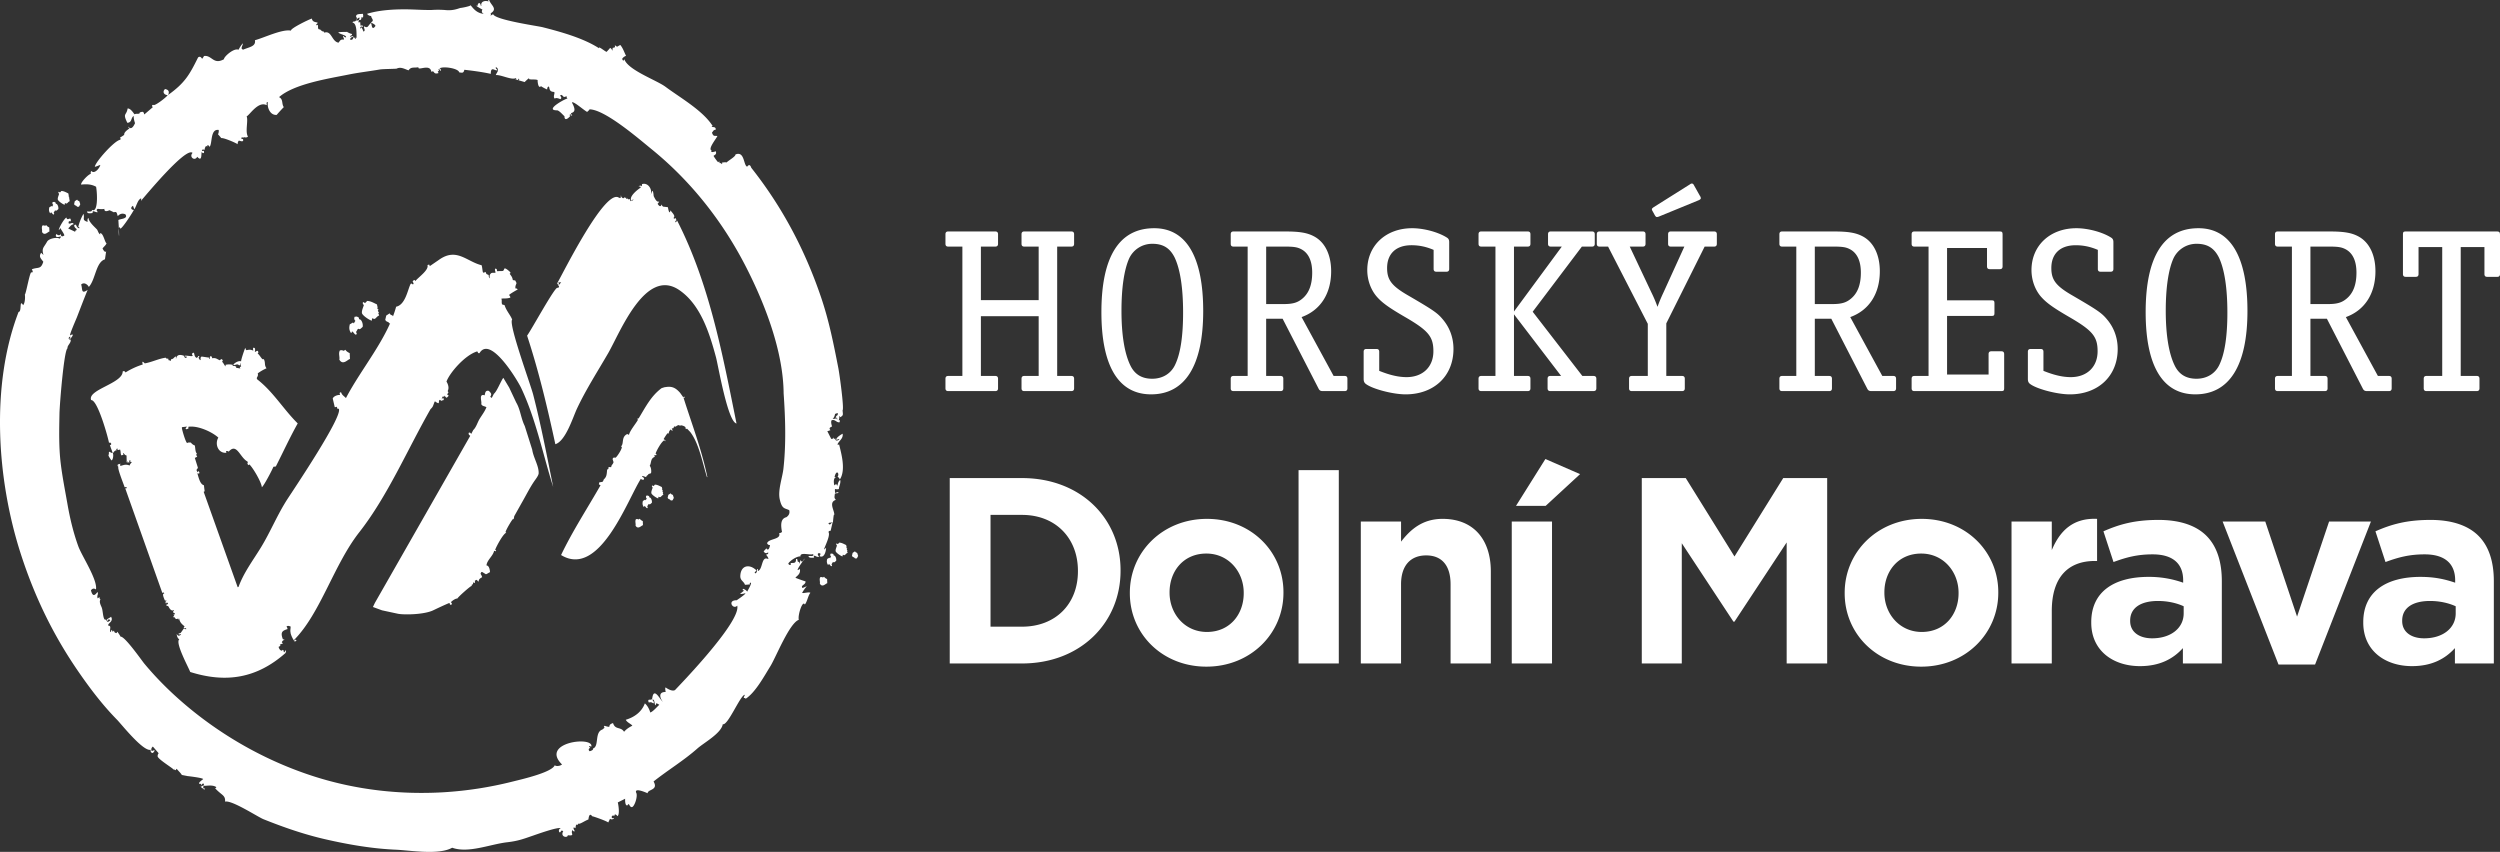
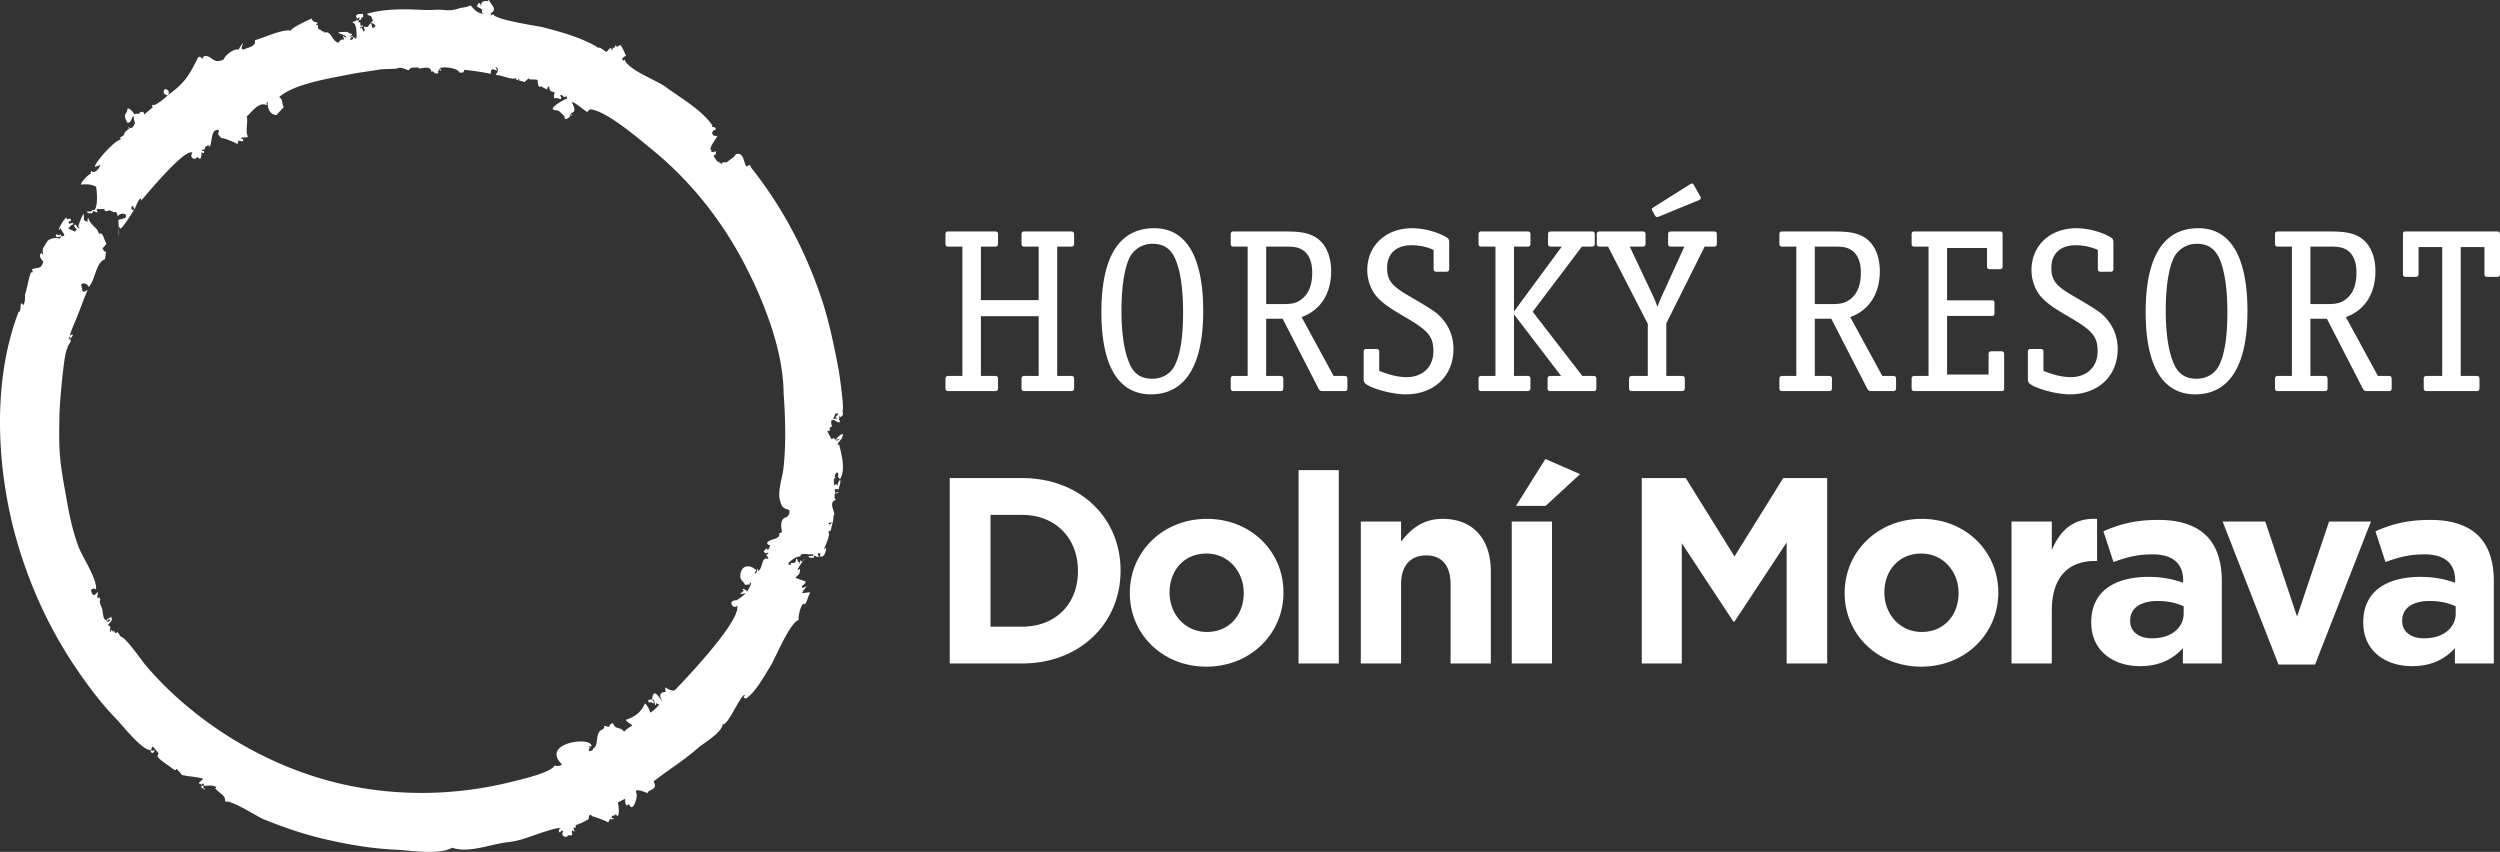
<svg xmlns="http://www.w3.org/2000/svg" xmlns:ns1="http://sodipodi.sourceforge.net/DTD/sodipodi-0.dtd" xmlns:ns2="http://www.inkscape.org/namespaces/inkscape" width="308.376" height="105.08" viewBox="0 0 308.376 105.08" version="1.1" id="svg12" ns1:docname="logo-dolni-morava.svg" ns2:version="1.1.2 (b8e25be833, 2022-02-05)">
  <rect x="0" y="0" width="308.376" height="105.08" fill="#333333" stroke="none" />
  <defs id="defs16" />
  <ns1:namedview id="namedview14" pagecolor="#ffffff" bordercolor="#666666" borderopacity="1.0" ns2:pageshadow="2" ns2:pageopacity="0.0" ns2:pagecheckerboard="0" showgrid="false" fit-margin-top="0" fit-margin-left="0" fit-margin-right="0" fit-margin-bottom="0" ns2:zoom="5.4149485" ns2:cx="81.533555" ns2:cy="52.63208" ns2:window-width="3840" ns2:window-height="2066" ns2:window-x="-11" ns2:window-y="-11" ns2:window-maximized="1" ns2:current-layer="svg12" />
  <path fill="#97bf0d" d="m 43.401,4.176 c 0.078,0.249 -0.135,0.12 -0.237,0.331 0.098,0.1 0.367,-0.187 0.429,0.006 -0.155,0.021 -0.451,0.193 -0.392,0.379 0.529,0.155 0.268,-0.687 0.626,-0.084 0.124,-0.103 0.033,-0.107 0.073,-0.222 l 0.149,0.208 c -0.186,0.182 0.163,-1.897 -0.566,-2.008 0.078,-0.271 0.318,0.024 0.468,-0.341 0.097,-0.132 0.091,-0.251 -0.016,-0.356 -0.08,-0.435 0.518,-0.333 0.825,-0.388 a 0.765,0.765 0 0 1 0.019,0.42 c -0.083,0.06 -0.146,0.042 -0.187,-0.055 -0.006,0.357 -0.11,0.475 -0.314,0.356 -0.025,-0.08 0.165,-0.126 0.029,-0.266 -0.182,0.097 -0.382,0.232 -0.315,0.439 a 0.47,0.47 0 0 1 0.302,-0.124 0.31,0.31 0 0 0 -0.04,0.326 0.212,0.212 0 0 1 0.182,-0.058 c 0.042,0.961 0.164,-0.019 0.359,0.599 -0.226,-0.124 -0.35,-0.064 -0.373,0.174 0.087,-0.006 0.127,-0.057 0.123,-0.153 0.172,0.177 0.194,0.318 0.283,0.536 0.341,-0.108 -0.017,-0.464 0.081,-0.65 0.508,0.299 0.464,-0.1 0.863,-0.415 0.084,0.15 0.073,1.015 0.513,0.408 0.132,-0.182 -0.464,-0.404 -0.538,-0.485 0.518,-0.219 0.023,-0.489 0.039,-0.78 a 0.638,0.638 0 0 1 -0.51,-0.267 c 1.402,-0.441 3.076,-0.548 4.549,-0.555 1.131,-0.004 2.261,0.098 3.393,0.081 a 11.725,11.725 0 0 1 1.634,0 c 0.941,0.109 1.49,-0.109 1.957,-0.26 -0.202,0.065 1.339,-0.206 1.231,-0.342 0.444,0.566 0.839,0.998 1.642,1.082 -0.253,-0.12 -0.31,-0.3 -0.171,-0.543 0.062,0.076 -1.199,-0.662 -0.619,-0.43 0.074,-0.466 0.351,-0.499 0.428,0.007 l 0.052,-0.016 c -0.115,-0.604 0.517,-0.687 0.908,-0.543 -0.094,-0.121 -0.077,-0.184 0.055,-0.187 0.204,0.646 1.118,1.086 0.178,1.648 0.177,0.193 -0.296,0.455 0.316,0.099 0.223,0.711 5.515,1.459 6.108,1.61 2.196,0.559 5.053,1.349 6.952,2.596 -0.104,-0.341 0.715,0.39 0.936,0.444 0.002,-0.004 0.473,-0.494 0.419,-0.495 a 0.521,0.521 0 0 1 0.285,0.386 l 0.049,-0.385 c 0.211,-0.043 0.349,-0.031 0.253,-0.279 0.137,-0.043 0.142,0.097 0.297,0.134 0.162,-0.087 0.299,-0.18 0.389,-0.208 0.33,0.394 0.459,0.846 0.706,1.339 a 0.888,0.888 0 0 0 -0.479,0.371 c 0.096,0.276 0.186,0.287 0.267,0.037 0.425,1.343 3.986,2.592 5.083,3.412 1.792,1.336 4.588,2.906 5.812,4.83 -0.056,-0.004 -0.096,0.017 -0.121,0.067 0.183,0.147 0.469,-0.042 0.517,0.376 -0.334,0.071 -0.284,0.151 -0.479,0.377 0.168,0.522 0.327,0.372 0.671,0.415 -0.129,0.326 -1.224,1.62 -0.714,1.788 -0.23,0.364 0.488,0.109 0.513,0.094 0.119,0.378 -0.071,0.415 -0.275,0.568 0.034,0.109 0.371,0.585 0.561,0.791 0.064,-0.021 0.089,-0.081 0.13,-0.127 0.055,0.213 0.043,0.313 0.263,0.202 -0.024,0.064 -0.008,0.116 0.048,0.154 0.107,-0.032 0.061,-0.081 0.03,-0.178 0.098,-0.029 0.938,-0.163 0.434,0.204 -0.102,-0.247 1.27,-0.893 1.236,-1.214 1.144,-0.473 0.973,1.354 1.442,1.505 0.21,-0.294 0.378,-0.25 0.505,0.131 3.843,4.861 6.651,10.182 8.633,16.044 0.961,2.843 1.535,5.723 2.108,8.664 0.162,0.829 0.73,5.035 0.526,5.201 0.015,0.477 0.164,0.634 -0.298,0.861 -0.239,-0.461 -0.17,0.702 -0.146,0.615 l -0.382,-0.761 c 0.299,-0.109 0.309,-0.019 0.031,0.275 0.137,-0.043 0.275,-0.086 0.412,-0.131 -0.036,0.156 -0.074,0.309 -0.109,0.462 0.124,-0.2 0.168,-0.149 0.133,0.157 -0.37,0.116 -0.583,-0.444 -1.033,-0.215 a 0.152,0.152 0 0 1 -0.015,-0.137 c 0.387,-0.122 0.402,-0.002 0.636,-0.144 0.146,0.462 0.266,-0.296 -0.137,0.014 -0.001,-0.03 0.768,-0.912 -0.024,-0.531 -0.14,0.862 -0.708,0.463 -0.368,1.536 -0.293,0.141 -0.404,0.219 -0.197,0.459 -0.152,0.048 -0.22,0.092 -0.388,0.123 0.027,0.041 0.498,1.011 0.5,0.951 0.131,0.038 0.22,-0.038 0.269,-0.228 a 0.285,0.285 0 0 0 0.082,0.259 0.152,0.152 0 0 1 0.146,-0.075 c -0.062,0.437 0.518,0.198 0.472,0.05 a 1.19,1.19 0 0 0 -0.328,0.133 c -0.174,-0.24 0.609,-0.711 0.75,-0.776 0.091,0.61 -0.419,0.831 -0.638,1.309 0.057,0.086 0.124,0.083 0.198,-0.006 0.247,1.047 0.881,3.165 0.091,4.346 a 0.568,0.568 0 0 0 -0.277,-0.337 c 0.283,-0.371 -0.148,-1.006 -0.378,0.062 0.087,-0.056 0.135,-0.052 0.146,0.01 -0.316,0.129 -0.23,0.728 -0.172,0.993 0.21,-0.206 0.322,-0.185 0.334,0.064 0.158,-0.192 0.065,-0.466 0.39,-0.747 0.117,0.372 -0.162,0.815 -0.156,1.129 -0.491,0.153 -0.53,-0.312 -0.471,0.488 0.188,-0.06 0.207,-0.092 0.423,-0.104 -0.036,0.222 -0.257,0.067 -0.45,0.198 -0.045,0.435 -0.104,0.503 0.125,0.756 -0.971,0.308 -0.101,1.388 -0.203,1.883 -0.062,-0.359 -0.161,0.936 -0.161,0.931 0.094,-0.03 -0.931,-0.052 -0.38,0.232 0.167,-0.091 0.134,-0.197 0.329,-0.216 l -0.23,0.982 c -0.094,-0.013 -0.296,0.051 -0.251,0.191 0.307,0.556 -1.083,2.807 -0.313,1.89 0.01,0.334 -0.18,1.326 -0.771,1.066 -0.046,-0.145 0.129,-0.125 0.056,-0.358 -0.413,-0.12 -0.357,0.212 -0.126,0.407 -0.333,0.106 -0.458,-0.166 -0.659,-0.104 a 0.244,0.244 0 0 0 0.041,0.215 c -0.182,0.021 -0.693,0.084 -0.709,-0.175 0.222,-0.068 0.437,0.064 0.618,-0.107 a 0.181,0.181 0 0 0 -0.075,-0.146 c -0.292,0.17 -1.625,-0.3 -1.53,0.282 -0.474,-0.031 -1.25,0.511 -1.486,0.848 -0.092,0.131 0.411,0.431 0.265,-0.036 0.452,-0.004 0.68,0.045 0.667,-0.495 0.343,-0.046 0.028,0.416 0.397,0.358 -0.027,0.593 0.182,-0.269 0.15,-0.246 0.265,0.517 0.311,-0.095 0.577,-0.154 -0.039,-0.077 -1.5,1.979 -0.664,1.261 0.205,0.65 -0.497,0.954 -0.521,1.101 -0.002,0.018 1.186,0.455 1.232,0.438 0.062,0.438 -0.672,0.49 -0.364,0.824 l 0.526,-0.223 a 5.179,5.179 0 0 0 -0.57,0.804 c 0.005,0.145 0.921,-0.157 1.01,0.024 -0.271,0.269 -0.382,1.075 -0.683,1.437 -0.281,-0.612 -0.907,1.372 -0.741,1.88 -1.164,0.401 -2.847,4.662 -3.509,5.723 -0.768,1.235 -1.84,3.235 -3.051,4.019 -0.042,-0.087 -0.106,-0.116 -0.196,-0.082 -0.118,-0.161 0.123,-0.238 0.067,-0.418 -0.585,0.185 -2.087,3.865 -2.69,3.632 -0.18,1.125 -2.33,2.291 -3.129,2.996 -1.709,1.512 -3.633,2.66 -5.411,4.073 0.64,1.098 -0.726,0.944 -0.735,1.453 0.077,0.037 -1.636,-0.775 -1.421,-0.094 0.268,0.39 -0.21,1.834 -0.541,1.803 -0.334,-0.031 -0.283,-0.642 -0.521,-0.218 -0.312,0.1 -0.296,-0.664 -0.288,-0.816 l -0.906,0.456 c 0.051,0.176 0.283,1.444 -0.033,1.695 -0.246,-0.275 -0.371,-0.284 -0.38,-0.032 -0.189,-0.091 -0.415,-0.054 -0.304,0.296 0.526,-0.167 0.042,0.312 -0.242,0.048 -0.066,0.158 -0.14,0.316 -0.222,0.467 -0.157,-0.17 -1.894,-0.784 -1.976,-0.769 -0.368,-0.511 -0.438,0.208 -0.469,0.402 -0.403,0.126 -1.104,0.646 -1.233,0.502 -0.064,0.041 -0.074,0.102 -0.029,0.181 -0.304,-0.2 -0.292,0.147 -0.332,0.389 -0.498,-0.314 -0.083,0.367 -0.083,0.367 -0.132,0.056 -0.215,0.005 -0.247,-0.149 -0.396,0.383 0.408,0.759 -0.62,0.65 0.024,0.37 -0.985,0.24 -0.557,-0.507 -0.419,-0.217 -0.192,0.218 -0.498,0.13 -0.067,-0.217 -0.071,-0.376 0.17,-0.452 -0.098,-0.308 -3.057,0.76 -3.368,0.865 -1.063,0.359 -1.792,0.667 -3.198,0.827 -2.123,0.241 -4.8,1.396 -6.807,0.677 -1.663,0.933 -5.13,0.326 -6.983,0.242 -2.902,-0.128 -5.807,-0.63 -8.636,-1.278 -2.631,-0.601 -5.157,-1.477 -7.658,-2.48 -0.707,-0.285 -3.92,-2.395 -4.738,-2.169 0.062,-0.812 -0.42,-0.767 -1.232,-1.655 a 0.195,0.195 0 0 0 0.155,-0.134 c -0.55,-0.375 -1.404,-0.074 -1.624,-0.198 0.128,-0.091 0.129,-0.179 0.003,-0.256 -0.159,0.05 -0.334,0.284 -0.29,0.432 0.31,-0.263 0.397,-0.196 0.263,0.199 0.048,-0.022 0.099,-0.047 0.147,-0.073 0.065,0.079 0.069,0.154 0.014,0.223 -0.392,-0.402 -0.449,-0.141 -0.4,-0.728 -0.67,0.052 0.241,-0.546 0.267,-0.595 -0.167,-0.2 -2.527,-0.429 -1.905,-0.364 l -0.727,-0.14 c -0.178,-0.289 -0.438,-0.496 -0.638,-0.767 -0.106,0.102 -0.099,0.278 -0.31,0.099 0.155,-0.165 0.137,-0.16 -0.052,0.017 -0.148,-0.22 -2.118,-1.389 -1.987,-1.702 a 0.47,0.47 0 0 1 0.126,-0.325 c -0.238,-0.275 -0.477,-0.552 -0.715,-0.825 -0.182,0.132 -0.254,0.364 -0.137,0.555 0.419,-0.183 0.463,-0.101 0.132,0.241 -0.29,-0.045 -0.276,-0.205 -0.268,-0.398 -0.925,0.244 -3.631,-3.183 -4.146,-3.706 -1.78,-1.812 -3.302,-3.815 -4.742,-5.901 -3.141,-4.545 -5.437,-9.304 -7.134,-14.563 -2.926,-9.071 -3.769,-20.745 -0.271,-29.842 0.436,-0.006 0.052,-1.661 0.563,-0.831 0.292,-0.363 0.24,-1.215 0.209,-1.317 0.142,0.005 0.681,-3.248 0.858,-2.685 0.198,-0.131 0.096,-0.211 0.008,-0.428 0.783,-0.307 1.1,0.062 1.412,-0.929 -0.314,-0.417 -0.588,-0.629 -0.266,-1.109 l 0.287,0.278 c -0.25,-0.875 0.029,-0.887 0.438,-1.634 0.268,-0.494 1.598,-0.619 1.56,-0.292 -0.34,0.068 0.332,-0.238 0.077,-0.382 0.065,0.035 -0.792,0.304 -0.486,-0.285 0.241,0.205 0.422,0.205 0.541,0.001 0.027,0.321 0.177,0.377 0.45,0.168 -0.099,-0.313 -0.315,-0.541 -0.475,-0.872 -0.139,0.044 -0.065,0.187 -0.226,0.185 0.118,-0.405 0.602,-1.254 0.941,-1.52 0.152,0.573 0.583,-0.297 0.551,0.481 -0.248,-0.071 -0.298,0.035 -0.261,0.252 0.224,0.116 0.449,-0.23 0.624,0.088 -0.412,0.129 -0.385,0.253 -0.686,0.528 0.123,0.088 0.96,0.434 0.883,0.46 -0.099,-0.313 0.156,-0.066 0.162,-0.393 -0.234,-0.102 -0.499,-0.583 -0.077,-0.514 0.185,0.589 0.674,0.458 0.278,0.252 a 6.17,6.17 0 0 1 0.64,-1.604 c 0.19,0.601 -0.254,0.742 0.516,1.002 -0.019,-0.093 -0.05,-0.438 0.102,-0.486 0.05,0.597 1.089,1.366 1.098,1.5 0.085,0.157 0.167,0.452 0.369,0.538 a 0.159,0.159 0 0 1 -0.023,-0.163 c 0.393,-0.037 0.586,1.214 0.785,1.229 -0.078,0.27 -0.334,0.412 -0.499,0.669 0.031,-0.011 0.119,0.305 0.361,0.425 a 0.113,0.113 0 0 1 0.087,-0.084 c 0,10e-4 -0.156,1.05 -0.144,0.983 -1.14,0.358 -1.148,2.484 -1.994,3.412 -0.059,-0.188 -0.54,-0.692 -0.945,-0.298 0.194,0.532 -0.048,1.243 0.803,0.655 -0.462,1.116 -0.886,2.248 -1.323,3.373 -0.115,0.292 -0.907,2.08 -0.852,2.256 0.727,-0.439 0.079,0.447 -0.058,0.445 -0.018,-0.156 0.179,-0.197 0.073,-0.308 -0.247,0.079 -0.245,0.417 0.054,0.354 0.125,0.398 -0.469,0.765 -0.369,1.082 -0.438,0.139 -0.982,6.952 -1.002,8.078 -0.038,2.027 -0.09,4.095 0.153,6.11 0.196,1.633 0.523,3.273 0.83,5.017 0.312,1.781 0.722,3.519 1.341,5.224 0.433,1.191 2.397,4.136 2.177,5.322 -0.233,-0.166 -0.44,-0.129 -0.619,0.109 0.155,0.59 0.357,0.837 0.802,0.201 0.168,0.318 -0.111,0.367 0.022,0.79 0.104,-0.062 0.131,-0.098 0.242,-0.135 0.146,0.464 -0.454,-0.226 0.115,0.277 -0.276,0.298 0.227,1.057 0.155,1.031 0.154,0.269 0.138,1.71 0.535,1.422 0.113,0.361 0.209,0.377 0.519,0.12 -0.132,-0.191 -0.256,-0.161 -0.368,0.089 -0.205,-0.282 0.301,-0.353 0.454,-0.542 0.373,0.607 -0.465,0.811 -0.335,1.1 0.452,0.025 0.118,0.458 0.252,0.802 0.147,-0.047 0.057,-0.298 0.227,-0.272 -0.024,0.086 -0.001,0.153 0.066,0.21 a 0.465,0.465 0 0 0 0.157,-0.135 c 0.057,0.278 0.132,0.279 0.329,0.321 a 0.372,0.372 0 0 1 0.087,-0.171 c 0.006,0.001 0.397,0.543 0.392,0.614 0.47,-0.146 2.64,2.966 2.93,3.314 1.881,2.265 4.045,4.315 6.354,6.135 4.363,3.435 9.348,6.114 14.641,7.801 5.15,1.641 10.569,2.255 15.962,1.934 a 46.074,46.074 0 0 0 8.457,-1.313 c 1.202,-0.299 4.901,-1.14 5.231,-2.04 -0.038,0.104 0.485,0.226 0.885,-0.072 -2.776,-2.725 3.863,-3.541 3.619,-2.22 -0.097,0.03 -0.177,-0.086 -0.273,-0.055 a 0.212,0.212 0 0 0 0.15,0.207 c -0.234,0.117 -0.268,0.26 -0.096,0.433 0.008,0.006 0.52,-0.122 0.412,-0.333 0.796,-0.252 0.174,-1.997 1.153,-2.338 0.629,-0.479 0.013,-0.079 0.265,-0.468 1.129,0.332 0.163,-0.05 1.06,-0.334 0.279,0.883 0.95,0.405 1.362,1.077 0.252,-0.316 0.654,-0.577 1.015,-0.747 -0.056,-0.177 -0.675,-0.409 -0.802,-0.74 1.048,-0.31 1.967,-0.966 2.348,-2.019 0.324,0.261 0.569,0.748 0.667,1.125 0.347,-0.11 0.841,-0.71 1.121,-0.95 -0.479,-0.287 -0.342,-0.203 -0.464,0.062 -0.158,-0.026 -0.076,-0.801 -0.392,-0.703 0.075,0.238 0.245,0.217 0.147,0.467 -0.494,-0.218 -0.147,-0.133 -0.606,-0.123 -0.217,-0.621 0.385,-0.088 0.445,-0.529 0.199,-1.472 1.021,0.3 1.288,0.438 -0.38,-0.496 -0.531,-1.215 0.363,-1.192 a 2.57,2.57 0 0 1 -0.053,-0.525 l 0.079,-0.021 c 0.166,0.143 0.917,0.584 1.186,0.249 -0.014,-0.013 8.131,-8.317 7.616,-10.355 -0.502,0.567 -1.291,-0.682 -0.066,-0.662 0.002,-0.005 1.302,-0.873 1.036,-0.867 a 1.66,1.66 0 0 1 -0.629,0.085 c 0.17,-0.145 0.343,-0.284 0.521,-0.419 -0.149,-0.022 -0.247,-0.022 -0.149,-0.208 0.107,0.001 0.441,0.183 0.509,0.35 0.056,-0.109 0.656,-1.121 0.429,-1.111 -0.119,0.034 -0.141,0.101 -0.063,0.201 a 4.033,4.033 0 0 1 -0.635,0.059 c -0.141,-0.444 -0.6,-0.508 -0.574,-1.104 0.058,-1.335 1.164,-1.5 2.008,-0.655 -0.05,0.065 -0.433,0.316 -0.091,0.341 a 0.654,0.654 0 0 0 0.153,-0.503 c 0.167,-0.051 0.11,0.014 0.1,0.225 0.639,-0.202 0.396,-1.907 1.267,-1.479 0.101,-0.1 -0.196,-0.441 -0.258,-0.545 0.118,-0.033 0.322,-0.062 0.253,-0.277 -0.236,0.162 -0.421,0.117 -0.554,-0.139 0.121,-0.114 0.233,-0.235 0.339,-0.363 0.306,0.509 0.472,-0.453 0.444,-0.396 a 0.354,0.354 0 0 1 -0.356,-0.228 c 0.17,-0.602 1.778,-0.424 1.484,-1.256 a 0.478,0.478 0 0 0 0.354,-0.139 c -0.13,-0.688 -0.249,-1.629 0.535,-1.817 0.333,-0.23 0.452,-0.519 0.354,-0.869 -0.559,-0.277 -0.892,-0.104 -1.166,-1.335 -0.253,-1.136 0.329,-2.664 0.456,-3.803 0.337,-3.039 0.236,-6.222 0.023,-9.268 -0.047,-5.181 -2.285,-10.974 -4.6,-15.516 -2.852,-5.602 -6.778,-10.616 -11.67,-14.589 -1.619,-1.314 -5.754,-4.901 -7.675,-4.932 -0.005,0.09 -0.3,0.32 -0.296,0.32 -0.428,-0.228 -1.781,-1.438 -1.868,-1.144 0.406,0.742 0.454,1.163 -0.132,1.291 l 0.165,0.348 c -0.216,-0.036 -0.044,-0.083 -0.175,-0.2 -0.21,0.075 -0.223,0.125 -0.038,0.153 -0.09,0.17 -0.758,0.856 -0.746,0.063 -0.058,0.027 -0.625,-0.708 -0.921,-0.707 -1.716,0.007 1.376,-1.643 1.332,-1.442 -0.121,-0.064 -0.165,-0.163 -0.131,-0.296 -0.539,0.17 -0.234,0.092 -0.648,-0.165 -0.422,0.045 0.229,0.298 -0.146,0.529 0.034,0.014 -0.484,-0.256 -0.676,-0.071 -0.282,-0.228 0.078,-0.691 -0.089,-0.825 -0.709,-0.016 -0.504,-0.563 -0.667,-0.67 -0.172,0.054 -0.166,0.207 -0.194,0.373 -0.171,-0.087 -0.473,-0.22 -0.756,-0.415 -0.359,0.407 -0.441,-0.713 -0.407,-0.753 -0.328,-0.139 -0.854,-10e-4 -1.095,-0.138 0.249,-0.346 -0.481,0.334 -0.504,0.386 l -0.749,-0.218 c -0.015,-0.043 0.071,-0.094 0.095,-0.144 -0.156,-0.088 -0.154,-0.045 -0.156,0.134 -0.942,-0.365 -0.007,0.009 -0.287,-0.279 -0.449,0.325 -1.814,-0.415 -2.472,-0.357 0.159,-0.41 0.519,-0.65 0.033,-0.977 -0.138,0.133 0.117,0.284 0.2,0.362 -0.286,0.209 -0.854,-0.602 -0.847,0.467 -1.078,-0.238 -2.171,-0.378 -3.262,-0.504 -0.093,0.424 -0.253,0.39 -0.64,0.316 -0.084,-0.512 -2.122,-0.805 -2.418,-0.46 0.252,0.26 -0.026,-0.683 0.176,0.286 -0.173,-0.004 -0.124,-0.369 -0.349,-0.117 a 0.17,0.17 0 0 1 0.125,0.131 c -0.205,0.063 -0.23,-0.19 -0.09,0.254 -0.715,0.223 -0.445,-0.411 -0.87,-0.15 -0.167,-1.085 -1.696,-0.062 -1.602,-0.575 -0.516,0.106 -0.907,-0.092 -1.215,0.384 -0.481,-0.154 -0.916,-0.454 -1.436,-0.229 0.058,0.061 -1.672,0.047 -2.121,0.126 -1.29,0.223 -2.59,0.37 -3.875,0.63 -2.375,0.483 -6.657,1.128 -8.544,2.777 0.556,0.289 0.284,0.815 0.588,1.234 -0.115,0.104 -0.866,0.914 -0.864,0.955 -0.834,0.096 -1.236,-0.966 -1.097,-1.588 -0.294,0.094 -0.102,0.135 -0.161,0.392 -1.049,-0.546 -2.122,1.265 -2.463,1.374 0.224,0.546 -0.212,1.895 0.164,2.505 -0.281,0.237 -0.558,-0.04 -0.525,0.138 -0.265,-0.128 -0.5,0.114 -0.088,0.169 0.14,0.441 -0.354,0.214 -0.509,0.188 a 0.54,0.54 0 0 0 -0.144,0.443 c -0.365,-0.234 -1.769,-0.822 -2.027,-0.752 a 6.202,6.202 0 0 0 -0.404,-0.469 0.928,0.928 0 0 0 0.085,-0.539 c -1.065,-0.169 -0.759,1.685 -1.125,2.081 -0.183,-0.276 -0.281,-0.28 -0.297,-0.013 -0.213,-0.294 -0.31,0.342 -0.35,0.423 -0.177,-0.168 -0.27,-0.074 -0.301,0.124 0.245,-0.077 0.275,-0.053 0.262,0.2 -0.122,0.082 -0.209,0.044 -0.263,-0.116 -0.128,0.125 0.087,1.344 -0.576,0.607 -0.292,0.596 -1.044,0.026 -0.575,-0.472 -0.804,-0.83 -6.019,5.538 -6.352,5.896 -0.049,-0.154 0.093,-0.125 -0.004,-0.283 -0.411,0.13 -0.596,1.042 -0.828,1.34 -0.054,-0.145 -0.11,-0.287 -0.163,-0.431 -0.322,0.177 -0.277,0.502 0.104,0.507 -0.046,0.154 -1.361,2.22 -1.659,2.313 -0.45,-1.046 0.02,3.211 -0.249,-1.059 0.171,-0.164 1.272,-0.129 0.862,-0.711 -0.355,-0.153 -0.665,-0.08 -0.931,0.222 -0.144,-0.343 -0.079,-0.601 -0.489,-0.471 a 15.527,15.527 0 0 0 -0.537,-0.257 c -0.511,0.233 -0.711,0.115 -0.598,-0.352 0.368,0.282 -0.709,0.231 -0.831,0.175 -0.195,0.095 -0.197,0.23 -0.006,0.402 -0.22,0.135 -0.724,-0.359 -0.643,0.118 -0.175,0.023 -0.693,0.137 -0.683,-0.183 0.146,-0.018 0.681,0.089 0.586,-0.214 0.74,0.439 0.701,-1.808 0.525,-2.836 -0.583,-0.333 -1.195,-0.338 -1.847,-0.27 -0.085,-0.269 0.936,-1.313 1.179,-1.309 0.012,-0.141 -0.033,-0.267 0.083,-0.369 0.374,0.436 1.027,-0.357 1.102,-0.743 -0.044,-0.014 -0.692,0.296 -0.675,0.201 0.11,-0.618 2.434,-3.229 3.133,-3.305 0.065,-0.086 0.055,-0.178 -0.029,-0.276 0.182,-0.098 0.355,-0.209 0.52,-0.334 -0.052,-0.332 0.44,-0.637 0.656,-0.804 -0.083,-0.06 -0.171,-0.083 -0.151,-0.208 0.269,0.348 0.545,0.203 0.83,-0.432 -0.097,-0.283 -0.176,-0.584 -0.165,-0.886 -0.375,0.23 -0.182,0.808 -0.786,0.845 -0.604,-1.238 -0.11,-0.844 0.038,-1.773 0.367,0.006 0.652,0.477 0.853,0.726 0.23,-0.155 0.67,0.053 0.638,-0.23 0.376,-0.119 0.468,-0.153 0.562,0.249 0.351,-0.299 0.702,-0.601 1.053,-0.899 -0.129,-0.141 -0.133,-0.243 0.047,-0.299 0.086,0.275 1.667,-0.947 1.785,-1.189 -0.457,-0.019 -0.69,-0.414 -0.323,-0.75 0.443,0.08 0.568,0.325 0.375,0.734 2.085,-1.493 2.64,-2.501 3.698,-4.63 0.179,-0.149 0.34,-0.099 0.488,0.156 0.103,-0.032 0.173,-0.255 0.263,-0.339 0.972,-0.111 1.144,1.138 2.452,0.393 -0.072,-0.233 1.178,-1.416 1.794,-1.163 0.14,-0.285 0.312,-0.547 0.519,-0.788 0.064,0.205 -0.399,0.717 0.072,0.772 0.667,-0.308 1.577,-0.37 1.425,-1.159 1.104,-0.289 3.375,-1.406 4.458,-1.179 -0.163,-0.242 2.282,-1.424 2.568,-1.489 0.09,0.686 1.104,0.285 0.537,0.712 0.006,0.14 0.078,0.156 0.214,0.047 0.033,0.274 -0.08,0.626 0.264,0.569 -0.003,0.035 0.354,0.366 0.475,0.247 -0.027,0.066 -0.01,0.119 0.049,0.156 0.905,-0.287 0.905,1.106 1.746,1.24 0.26,-0.323 0.227,-0.403 0.674,-0.385 0.044,-0.082 -0.125,-0.276 -0.112,-0.447 0.09,-0.029 0.145,0.219 0.366,0.169 0.08,-0.278 -0.793,-0.36 -0.958,-0.608 0.258,-0.082 1.727,-0.048 1.089,-0.059 0.008,0.028 0.492,0.272 0.587,0.242 0.079,0.249 -0.061,0.019 0,0" id="path2" style="fill:#ffffff" />
-   <path fill="#97bf0d" d="m 76.564,24.127 c 0.184,0.354 0.354,0.415 0.511,0.178 0.013,0.043 0.026,0.087 0.041,0.13 0.038,-0.03 0.074,-0.062 0.113,-0.092 -0.008,0.433 0.036,-0.058 0.347,0.288 0.061,-0.056 0.057,-0.075 0.147,-0.075 -0.021,0.107 0.009,0.199 0.081,0.259 0.523,-0.172 0.333,-0.327 0.069,-0.051 -0.331,-0.539 0.818,-1.406 1.167,-1.63 -0.044,-0.145 -0.138,-0.172 -0.282,-0.083 0.334,-0.443 0.402,0.253 0.433,-0.335 0.692,-0.261 1.357,0.632 1.05,1.36 0.078,-0.181 0.155,-0.361 0.231,-0.542 0.132,-0.02 0.16,0.841 0.169,0.643 -0.13,0.027 -0.219,0.032 -0.298,-0.047 0.126,-0.087 0.092,-0.11 0.123,-0.238 0.167,0.171 0.434,1.163 0.841,0.955 0.016,0.052 -0.149,0.247 -0.193,0.289 0.233,0.369 0.401,0.391 0.505,0.068 0.036,0.17 0.068,0.182 0.175,0.286 0.004,-0.004 0.581,0.068 0.591,0.07 0.125,0.681 0.232,0.809 0.319,0.381 0.222,0.337 0.663,0.681 0.378,0.933 0.021,0.041 0.044,0.08 0.067,0.121 l 0.189,-0.117 c 0.033,0.187 0.033,0.107 0.125,0.301 -0.206,-0.015 -0.266,0.515 0.067,0.036 3.987,7.807 5.599,16.507 7.32,25.023 -1.076,-0.173 -2.262,-7.16 -2.524,-8.138 -0.793,-2.951 -1.892,-6.54 -4.565,-8.337 -4.167,-2.803 -7.28,5.273 -8.74,7.798 -1.308,2.262 -2.744,4.483 -3.854,6.852 -0.504,1.074 -1.384,3.979 -2.664,4.382 -0.981,-4.534 -2.041,-8.994 -3.484,-13.391 0.55,-0.749 3.462,-6.094 3.739,-5.896 0.153,-0.035 0.153,-0.021 0.208,-0.149 a 106.31,106.31 0 0 0 -0.259,-0.459 c 0.537,-0.168 -0.156,0.711 0.517,-0.076 a 1.347,1.347 0 0 0 -0.464,0.06 c 0.67,-1.131 6.003,-11.957 7.644,-10.45 l 0.069,-0.051 c 0.094,0.094 0.124,0.009 0.091,-0.256 0.176,0.035 -0.043,0.064 0,0 m -12.709,11.592 c -0.112,0.041 -1.017,0.565 -1.065,0.677 0.106,0.103 0.165,0.205 0.157,0.319 -0.43,0.14 -0.739,0.079 -1.099,0.12 0.094,0.321 -0.016,0.371 0.083,0.712 0.105,0.034 0.211,0.065 0.315,0.099 0.184,0.665 0.751,1.261 0.931,1.781 -0.499,0.462 2.262,7.977 2.59,9.247 0.977,3.788 1.7,7.567 2.471,11.402 -1.288,-4.084 -2.115,-8.321 -3.949,-12.215 -0.44,-0.933 -3.807,-6.566 -5.147,-4.293 a 6.227,6.227 0 0 1 -0.146,-0.011 l -0.125,-0.215 c -1.513,0.44 -3.412,2.657 -3.798,3.725 0.263,0.441 0.322,0.843 0.144,1.177 l 0.101,0.139 -0.167,0.28 c 0.094,0.062 0.12,0.039 0.193,0.167 -0.124,0.097 -0.103,0.154 -0.295,0.234 l -0.228,-0.27 c -0.012,0.051 -0.023,0.103 -0.036,0.153 -0.09,-0.035 -0.069,-0.044 -0.206,-0.019 l -0.1,0.314 c 0.026,-0.008 0.052,-0.015 0.077,-0.024 0.015,-0.114 -0.016,-0.078 0.098,-0.145 0.035,0.056 0.071,0.11 0.107,0.165 -0.032,0.048 -0.063,0.096 -0.097,0.144 -0.082,-0.015 -0.154,0.008 -0.232,0.074 l -0.161,-0.148 -0.112,0.093 -0.04,0.325 c -0.179,0.002 -0.305,-0.114 -0.434,-0.205 a 1.779,1.779 0 0 1 -0.078,0.025 c -0.223,0.608 -0.193,0.62 -0.502,0.925 -2.828,4.94 -5.284,10.714 -8.792,15.187 -3.128,3.989 -4.786,10.006 -8.032,13.272 0.027,0.03 0.055,0.059 0.084,0.087 l 0.026,-0.008 a 4.486,4.486 0 0 0 -0.007,-0.112 c 0.062,0.02 0.125,0.037 0.188,0.056 l 0.008,0.026 -0.2,0.177 c -0.376,-0.423 -0.584,-1.133 -0.538,-1.167 -0.068,-0.16 0.021,-0.524 0.003,-0.711 -0.212,-0.062 -0.351,-0.134 -0.506,0.017 a 0.456,0.456 0 0 1 0.124,0.303 c -0.669,0.21 -0.893,0.395 -0.569,1.258 0.06,0.012 0.12,0.02 0.18,0.03 a 1.5,1.5 0 0 1 -0.01,0.06 c -0.167,0.014 -0.257,0.157 -0.304,0.295 l 0.151,0.122 c -0.142,0.072 -0.294,0.079 -0.397,0.182 l 0.092,0.113 -0.242,0.133 c 0.07,0.264 0.184,0.421 0.378,0.478 l 0.13,-0.124 c 0.013,0.042 0.028,0.083 0.041,0.127 0.038,-0.03 0.075,-0.062 0.112,-0.093 l -0.037,0.24 0.068,0.034 a 0.147,0.147 0 0 0 0.025,-0.008 c 0.06,-0.084 0.118,-0.171 0.176,-0.252 0.011,0.032 0.022,0.068 0.032,0.103 l -0.064,0.247 c -3.544,3.132 -7.337,3.743 -11.762,2.345 -0.195,-0.55 -1.922,-3.678 -1.33,-4.041 -0.177,-0.006 -0.358,-0.447 -0.324,-0.664 0.099,0.271 0.278,0.302 0.538,0.084 -0.106,-0.056 -0.127,-0.036 -0.282,0.004 l -0.041,-0.129 c 0.146,-0.029 0.234,-0.026 0.302,-0.123 0.151,-0.206 0.26,-0.378 0.376,-0.516 0.064,0.105 0.141,0.09 0.265,0.113 -0.006,-0.044 -0.01,-0.091 -0.015,-0.138 -0.131,0.015 -0.147,0.051 -0.299,-0.047 l 0.115,-0.176 c -0.412,-0.317 -0.592,-0.543 -0.671,-0.954 -0.026,0.007 -0.052,0.016 -0.077,0.022 0.009,0.08 0.061,0.12 -0.027,0.096 -0.141,-0.224 -0.101,-0.01 -0.307,-0.074 -0.075,-0.09 -0.152,-0.179 -0.227,-0.27 -0.054,0.094 -0.053,0.097 -0.138,0.016 0.13,-0.063 0.114,-0.083 0.175,-0.169 -0.057,-0.047 -0.057,-0.031 -0.115,-0.105 0.149,-0.014 0.099,0.015 0.199,-0.091 -0.051,-0.162 -0.128,-0.075 -0.237,-0.21 0.062,-0.14 0.006,-0.159 0.114,-0.177 l -0.059,-0.097 c -0.126,0.049 -0.128,0.104 -0.181,0.059 -0.285,-0.12 -0.312,-0.314 -0.488,-0.557 l -0.171,-0.004 c -0.016,-0.051 -0.031,-0.104 -0.049,-0.153 0.221,-0.071 0.31,-0.099 0.082,-0.281 a 6.673,6.673 0 0 0 -0.123,0.151 8.93,8.93 0 0 0 -0.073,-0.232 c 0.108,-0.051 0.09,-0.02 0.123,-0.153 l -0.043,-0.044 -0.112,0.093 c -0.101,-0.23 -0.368,-0.817 -0.192,-0.877 0.031,-0.021 0.063,-0.038 0.095,-0.059 -0.092,-0.147 -0.15,-0.111 -0.24,-0.037 -1.53,-4.319 -3.063,-8.639 -4.596,-12.956 l 0.111,0.079 c 0.072,-0.08 0.08,-0.071 0.08,-0.196 l -0.248,0.022 c -0.119,-0.378 -0.926,-2.342 -0.766,-2.514 -0.109,-0.088 -0.158,-0.207 -0.15,-0.209 0.045,0.022 0.091,0.046 0.136,0.071 -0.059,-0.142 -0.075,-0.086 -0.057,-0.182 0.1,0.045 0.306,-0.079 0.318,-0.072 -0.033,0.119 -0.062,0.163 0.004,0.282 0.475,-0.127 0.627,-0.236 1.149,-0.05 0.013,-0.21 0.181,-0.282 0.238,-0.415 l -0.009,-0.025 -0.171,-0.004 c 0.028,-0.105 0.046,-0.113 -0.014,-0.223 a 6.975,6.975 0 0 0 -0.138,0.101 c 0.026,0.059 0.055,0.116 0.083,0.173 l -0.309,0.013 c 0.035,-0.124 0.049,-0.091 -0.031,-0.188 l -0.077,0.023 c -0.018,0.033 0.032,0.157 0.064,0.207 -0.021,0.006 -0.038,-1.08 -0.028,-0.901 -0.186,-0.029 -0.268,-0.144 -0.38,-0.304 a 0.5,0.5 0 0 0 -0.051,0.016 l 0.038,0.214 a 15.63,15.63 0 0 1 -0.267,0.055 c -0.116,-0.309 -0.025,-0.337 -0.142,-0.722 -0.164,0.062 -0.251,0.091 -0.334,0.021 0.038,-0.07 0.027,-0.038 0.012,-0.146 -0.125,0.053 -0.114,0.049 -0.157,0.135 0.052,0.064 0.034,0.03 0.058,0.095 -0.213,-0.024 -0.367,0.217 -0.478,0.378 0.112,0.092 0.044,0.883 -0.187,0.854 -0.201,-0.326 -0.401,-0.57 -0.331,-0.69 0.102,-0.157 -0.058,-0.246 0.108,-0.376 0.124,0.079 0.222,0.164 0.392,0.162 -0.101,-0.342 -0.197,-0.533 -0.334,-0.974 0.236,-0.03 0.179,-0.23 0.013,-0.319 a 2.805,2.805 0 0 1 -0.13,0.041 c -0.101,-0.626 -1.404,-5.34 -2.202,-5.271 -0.494,-1.296 3.908,-2.055 3.889,-3.528 0.143,-0.093 0.261,-0.054 0.348,0.118 a 9.157,9.157 0 0 1 2.133,-0.985 c -0.13,-0.428 -0.011,-0.409 0.243,-0.133 0.878,-0.151 1.742,-0.599 2.591,-0.702 l 0.169,0.174 c 0.08,-0.068 0.057,-0.068 0.096,-0.145 0.029,0.096 0.06,0.189 0.09,0.284 0.124,0.003 0.129,0.03 0.221,0.073 l 0.052,-0.016 c 0.009,-0.06 0.02,-0.121 0.028,-0.18 0.264,-0.007 0.336,-0.2 0.546,-0.343 0.025,0.02 0.05,0.042 0.077,0.061 -0.027,0.084 -0.038,0.062 -0.03,0.18 l 0.034,0.017 c 0.065,-0.429 0.379,-0.546 0.941,-0.353 0.061,0.206 0.122,0.23 0.26,0.287 0.031,-0.02 0.063,-0.039 0.096,-0.058 -0.018,-0.061 -0.038,-0.121 -0.058,-0.182 -0.152,0.111 -0.214,0.094 -0.187,-0.054 0.315,-0.003 0.61,0.057 0.873,0.065 l 0.138,-0.1 c -0.04,-0.035 -0.077,-0.071 -0.118,-0.105 0.032,-0.117 0.02,-0.146 0.159,-0.22 0.031,0.01 0.062,0.018 0.094,0.027 0.097,0.35 0.053,0.403 0.307,0.615 l 0.191,-0.118 -0.015,-0.137 0.195,0.081 c -0.042,0.049 -0.082,0.101 -0.124,0.151 0.085,0.123 0.122,0.232 0.21,0.304 0.021,-0.024 0.041,-0.052 0.062,-0.076 -0.023,-0.114 -0.024,-0.213 0.021,-0.29 l 0.087,-0.086 0.923,0.136 -0.012,0.146 0.086,10e-4 c 0.021,-0.072 0.038,-0.046 -0.006,-0.111 l 0.098,-0.229 c 0.055,0.019 0.109,0.042 0.163,0.062 l 0.064,0.207 c 0.477,-0.083 0.592,0.119 0.931,0.248 0.101,-0.08 0.169,-0.159 0.241,-0.134 0.062,0.029 0.09,0.094 0.136,0.156 l -0.088,0.17 c 0.173,0.151 0.224,0.335 0.401,0.554 l 0.045,-0.042 -0.042,-0.129 c 0.178,-0.079 0.681,-0.092 0.909,-0.002 -0.007,0.088 -0.02,0.058 0.015,0.138 0.215,-0.054 0.307,0.02 0.434,0.117 l -0.044,0.128 c 0.199,-0.037 0.449,0.089 0.547,0.026 -0.207,-0.106 0.056,-0.195 0.091,-0.255 -0.126,-0.13 -0.042,-0.175 -0.021,-0.335 a 5.578,5.578 0 0 1 -0.077,0.023 c 0,0.139 -0.006,0.16 -0.158,0.22 -0.242,-0.276 -0.454,0.011 -0.703,-0.061 -0.036,-0.116 0.564,-0.576 0.942,-0.44 0.004,-0.28 0.498,-1.684 0.524,-1.67 0.05,0.194 0.045,0.209 0.148,0.293 0.438,-0.095 0.508,-0.068 0.842,0.057 -0.079,-0.25 -0.053,-0.487 0.193,-0.288 a 0.708,0.708 0 0 1 -0.015,0.401 l 0.042,0.045 c 0.157,-0.085 0.186,-0.144 0.328,-0.133 l 0.083,0.173 -0.097,0.145 c 0.246,0.221 0.417,0.558 0.594,0.713 0.057,0 0.114,0 0.171,0.002 0.233,0.487 0.009,0.671 0.324,1.119 a 5.508,5.508 0 0 0 -1.082,0.626 c 0.132,0.443 -0.271,0.49 -0.046,0.754 1.961,1.52 3.227,3.692 4.977,5.419 -0.972,1.731 -1.841,3.627 -2.7,5.312 a 9.893,9.893 0 0 0 -0.301,0.038 c -0.125,0.354 -1.174,2.347 -1.421,2.521 -0.074,-0.687 -1.137,-2.457 -1.539,-2.811 l -0.114,0.092 -0.142,-0.181 c 0.064,-0.095 0.072,-0.107 0.029,-0.267 -0.935,-0.472 -1.323,-2.368 -2.318,-1.227 -0.129,-0.049 -0.151,-0.1 -0.334,-0.066 l 0.04,0.214 c -1.046,0.08 -1.451,-1.116 -0.99,-1.876 -0.767,-0.699 -2.511,-1.508 -3.688,-1.336 l -0.013,0.23 -0.258,0.083 -0.091,-0.113 0.166,-0.195 c -0.004,-0.008 -0.006,-0.017 -0.008,-0.025 -0.192,0.023 -0.384,0.046 -0.575,0.067 l -0.036,0.069 c 0.034,0.323 0.46,1.77 0.654,1.897 0.123,-0.101 0.286,-0.069 0.464,-0.062 a 0.975,0.975 0 0 0 0.482,0.358 c 0.084,0.387 0.036,0.771 0.267,1.025 l -0.105,0.118 0.134,0.242 c -0.099,0.05 -0.197,0.1 -0.295,0.148 l 0.375,1.19 c -0.003,0.133 -0.154,0.201 -0.177,0.34 0.109,0.061 0.072,0.15 0.056,0.265 0.069,-0.079 0.081,-0.104 0.234,-0.157 0.144,0.256 0.085,0.343 -0.175,0.253 0.172,0.613 0.358,1.377 0.808,1.48 0.029,0.246 0.06,0.49 0.091,0.738 -0.017,0.048 -0.116,0.018 -0.113,0.093 l 4.187,11.747 0.104,-0.033 c 0.637,-1.768 1.795,-3.288 2.767,-4.877 1.174,-1.921 2.016,-4.024 3.239,-5.918 0.751,-1.163 7.006,-10.442 6.351,-11.198 l -0.129,0.042 -0.116,-0.277 c -0.104,0.021 -0.122,0.058 -0.241,0.048 l -0.249,-1.058 c 0.099,-0.297 0.599,-0.463 0.882,-0.448 l 0.018,-0.12 c -0.081,-0.026 -0.035,0.01 -0.049,-0.07 l 0.045,-0.129 c 0.048,0.005 0.097,0.009 0.146,0.012 0.101,0.342 0.368,0.457 0.588,0.696 1.903,-3.653 5.12,-7.332 6.191,-11.271 1.135,-0.227 1.429,-2.09 1.768,-2.774 0.036,-0.07 0.015,-0.043 0.113,-0.092 l 0.179,0.116 c 0.017,-0.006 0.034,-0.011 0.05,-0.018 l 0.046,-0.126 -0.125,-0.218 0.123,-0.151 c 0.055,-0.008 0.108,-0.016 0.163,-0.022 l 0.041,0.127 c 0.459,-0.536 1.704,-1.38 1.506,-1.981 l 0.208,-0.064 c 0.065,0.139 0.055,0.067 0.064,0.206 l 1.144,-0.785 c 2.179,-1.557 3.415,0.214 5.268,0.668 0.082,0.285 0.106,0.745 0.159,0.859 0.047,0.033 0.096,0.064 0.144,0.097 0.042,-0.071 0.022,-0.08 0.096,-0.144 l 0.093,0.026 c 0.098,0.333 0.181,0.254 0.372,0.366 0.018,0.174 0.007,0.314 0.156,0.406 -0.057,-0.2 -0.049,-0.415 0.061,-0.53 0.16,-0.258 0.46,-0.089 0.629,-0.171 -0.012,-0.22 -0.142,-0.323 -0.018,-0.505 l 0.163,0.063 0.055,0.266 c 0.885,-0.055 0.695,0.077 0.913,-0.344 0.194,-0.045 0.691,0.445 0.722,0.481 10e-4,0.129 0.017,0.098 -0.088,0.172 0.179,0.275 0.322,0.375 0.389,0.787 l 0.299,0.047 0.157,0.318 c -0.063,0.24 -0.179,0.354 -0.131,0.667 0.134,-0.005 0.2,0.003 0.272,0.14 -0.112,0.041 -0.072,-0.137 0,0 -0.112,0.041 -0.072,-0.137 0,0" id="path4" style="fill:#ffffff" />
-   <path fill="#97bf0d" d="m 55.443,74.368 c -0.621,0.256 -1.336,0.593 -2.011,0.917 -1.089,0.522 -3.508,0.576 -4.327,0.427 -0.659,-0.141 -1.32,-0.285 -1.98,-0.427 l -1.125,-0.412 c 0.081,-0.167 0.16,-0.335 0.239,-0.501 l 11.768,-20.616 c -0.146,-0.099 -0.209,-0.141 -0.2,-0.362 l 0.156,-0.048 c 0.055,0.057 0.111,0.116 0.168,0.173 0.082,-0.16 0.164,-0.318 0.247,-0.475 0.368,-0.346 0.516,-0.933 0.768,-1.352 0.289,-0.479 0.677,-0.962 0.864,-1.492 l -0.051,0.015 c -0.224,-0.156 -0.441,-0.063 -0.602,-0.378 0.133,-0.223 -0.373,-1.333 0.428,-1.073 0.061,-0.286 0.075,-0.668 0.54,-0.54 0.106,0.175 0.178,0.129 0.269,0.398 -0.026,0.144 -0.041,0.211 -0.125,0.325 0.061,0.046 0.124,0.092 0.186,0.14 l 0.265,-0.51 c 0.368,-0.293 0.826,-1.495 1.146,-1.951 0.008,-0.004 0.017,-0.006 0.026,-0.008 l 0.717,1.194 0.862,1.831 c 0.53,0.892 0.574,1.933 1.057,2.905 l 0.921,2.92 c 0.148,1.007 0.855,2.035 0.791,2.962 -0.079,0.337 -0.379,0.688 -0.572,0.975 -0.558,0.824 -1.021,1.775 -1.526,2.641 l -0.891,1.589 c -0.061,0.115 -0.036,0.332 -0.119,0.434 l -0.025,-0.077 c -0.174,0.113 -0.953,1.465 -0.953,1.663 0.095,0.024 0.054,-0.032 0.077,0.063 -0.399,0.16 -1.22,1.714 -1.354,2.102 0.074,0.05 0.065,0.023 0.125,0.131 -0.021,0.017 -0.045,0.033 -0.069,0.051 -0.081,-0.029 -0.086,-0.048 -0.187,-0.055 -0.124,0.637 -0.892,1.144 -0.938,1.803 0.341,-0.002 0.43,0.609 0.431,0.827 -0.23,0.103 -0.415,0.263 -0.517,0.25 -0.153,-0.094 -0.305,-0.188 -0.459,-0.281 l -0.103,0.031 -0.082,0.196 c 0.108,0.211 0.135,0.198 0.191,0.424 -0.288,0.172 -0.396,0.231 -0.429,0.533 a 1.109,1.109 0 0 1 -0.061,-0.01 c -0.058,-0.068 -0.117,-0.133 -0.177,-0.201 l -0.224,0.099 c 0.004,0.105 0.007,0.207 0.012,0.31 l -0.17,-0.09 c -0.023,0.019 -0.047,0.035 -0.069,0.053 -10e-4,0.073 0.004,0.146 -0.021,0.205 -0.08,-0.011 -0.07,-0.024 -0.136,0.015 0.014,0.089 0.017,0.092 -0.055,0.188 -0.104,-0.016 -1.622,1.318 -1.73,1.539 -0.185,-0.043 -0.641,0.262 -0.796,0.45 0.107,0.087 0.139,0.13 0.116,0.276 -0.071,0.014 -0.143,0.026 -0.214,0.039 l -0.072,-0.235 m 26.166,-26.49 c 1.164,-0.378 1.693,-0.088 2.287,0.586 0.138,0.194 0.274,0.386 0.409,0.58 0.022,-0.096 0.017,-0.077 0.098,-0.143 l 0.041,0.129 -0.01,0.059 -0.119,-0.018 c 1.038,3.292 2.213,6.305 2.942,9.783 a 0.285,0.285 0 0 1 -0.058,-0.012 c -0.565,-1.844 -0.991,-4.182 -2.069,-5.568 l -0.379,-0.392 c -0.053,-0.02 -0.092,0.096 -0.164,0.023 a 13.672,13.672 0 0 0 -0.04,-0.215 c -0.11,-0.127 -0.446,-0.245 -0.638,-0.225 0.007,0.097 0.04,0.022 -0.029,0.094 -0.11,-0.271 -0.436,-0.007 -0.565,0.093 -0.051,-0.084 -0.058,-0.055 -0.076,-0.062 -0.125,0.053 -0.121,0.057 -0.159,0.22 -0.072,0.014 -0.143,0.025 -0.214,0.041 0.037,0.092 0.077,0.184 0.114,0.275 -0.155,-0.004 -0.144,-0.062 -0.246,-0.151 -0.195,0.186 -0.198,0.257 -0.264,0.51 l -0.128,-0.044 c -0.138,0.151 -0.366,0.523 -0.483,0.721 0.103,0.079 0.17,0.091 0.244,0.235 a 1.007,1.007 0 0 1 -0.078,0.024 c -0.055,-0.087 -0.015,-0.07 -0.092,-0.113 -0.39,0.226 -0.941,1.268 -1.072,1.645 0.085,0.048 0.063,0.01 0.127,0.132 l -0.061,0.076 -0.215,-0.046 a 0.912,0.912 0 0 1 0.047,0.24 c -0.548,0.203 -0.39,0.737 -0.617,1.103 0.202,0.204 0.227,0.808 0.147,0.92 l -0.387,0.123 0.103,0.053 c -0.194,0.092 -0.245,0.115 -0.305,0.297 a 38.18,38.18 0 0 0 -0.443,-0.146 c -0.03,0.067 0.006,0.02 -0.061,0.076 0.002,0.008 0.006,0.016 0.008,0.026 0.132,0.067 0.177,0.06 0.253,0.261 -0.077,0.101 -0.051,0.131 -0.165,0.107 -0.143,-0.009 -0.14,-0.034 -0.239,-0.122 -1.693,2.674 -5.112,12.299 -9.845,9.411 1.412,-2.955 3.245,-5.765 4.871,-8.609 l -0.205,-0.105 0.039,-0.239 c 0.419,-0.114 0.423,0.037 0.563,-0.377 0.386,-0.328 0.362,-0.698 0.414,-1.211 0.123,-0.057 0.209,-0.09 0.149,-0.161 l 0.036,-0.153 0.316,0.014 0.02,-0.119 c 0.018,-0.133 0.245,-0.304 0.266,-0.51 l -0.114,-0.361 0.045,-0.128 c 0.092,-0.095 0.29,-0.053 0.327,-0.046 0.211,-0.174 0.814,-1.084 0.767,-1.351 -0.108,-0.017 -0.028,0.023 -0.102,-0.053 0.409,-0.32 -0.017,-1.161 0.795,-1.53 0.079,0.098 0.054,0.096 0.197,0.081 0.131,-0.52 0.83,-1.334 1.101,-1.826 -0.063,-0.082 -0.079,-0.031 -0.042,-0.128 l 0.01,-0.06 c 0.127,0.025 0.082,0.075 0.155,-0.048 0.828,-1.36 1.493,-2.704 2.793,-3.666 1.164,-0.378 -0.222,0.164 0,0 m -36.818,-10.612 c 0.131,0.021 0.142,0.09 0.263,0.117 0.063,-0.153 0.168,-0.113 0.202,-0.264 0.455,0.004 0.801,0.225 1.245,0.433 0.027,0.165 0.06,0.298 0.096,0.396 l -0.076,0.023 c 0.059,0.155 0.103,0.174 0.192,0.252 -0.086,0.048 -0.069,0.042 -0.113,0.092 l 0.141,0.269 a 3.448,3.448 0 0 0 -0.087,0.084 c 0.062,0.105 0.096,0.128 0.106,0.25 -0.383,0.147 -0.436,0.581 -0.768,0.357 l -0.086,-10e-4 c -0.042,0.097 -0.021,0.136 -0.031,0.265 -0.112,0.071 -1.206,-0.606 -1.234,-0.945 -0.027,-0.315 0.175,-0.724 0.238,-0.958 a 0.58,0.58 0 0 1 -0.142,-0.267 c 0.019,-0.034 0.035,-0.068 0.054,-0.103 m -1.049,1.809 0.275,-0.031 0.238,0.125 0.039,0.214 c 0.326,-0.03 0.518,0.638 0.438,0.941 l -0.243,0.219 c -0.262,0.168 -0.213,-0.109 -0.395,0.096 -0.044,0.165 -0.288,0.341 -0.094,0.427 0.003,0.122 -0.015,0.14 -0.073,0.224 a 0.764,0.764 0 0 0 -0.093,-0.028 c -0.133,-0.064 -0.227,-0.298 -0.405,-0.383 a 0.099,0.099 0 0 0 -0.026,0.008 c 0.005,0.14 0.024,0.11 -0.115,0.178 -0.234,-0.366 -0.239,-0.639 -0.137,-1.065 0.11,-0.035 0.336,-0.21 0.39,-0.208 0.055,0.026 0.072,0.064 0.118,0.105 a 0.911,0.911 0 0 1 0.184,-0.314 c -0.174,-0.152 -0.17,-0.313 -0.101,-0.508 m 4.325,-0.427 c 0.113,0.264 0.243,0.174 0.38,0.308 0.014,0.012 0.163,0.515 0.163,0.515 l -0.212,0.408 c -0.198,0.066 -0.241,0.043 -0.368,0.003 -0.156,-0.261 -0.365,-0.123 -0.507,-0.437 l 0.12,-0.521 0.424,-0.276 m -6.141,4.58 c 0.283,-0.074 0.347,0.019 0.496,0.042 0.027,0.005 0.1,-0.116 0.191,-0.118 0.112,0.189 0.347,0.331 0.524,0.404 l 0.032,0.729 c -0.257,0.026 -0.866,0.848 -1.312,0.074 0.078,-0.341 -0.141,-0.757 0.069,-1.131" id="path6" style="fill:#ffffff" />
-   <path fill="#97bf0d" d="m 80.445,59.882 c 0.092,0.013 0.1,0.062 0.184,0.079 0.044,-0.105 0.118,-0.078 0.141,-0.183 0.318,0.004 0.561,0.154 0.869,0.301 0.021,0.116 0.042,0.21 0.068,0.277 -0.018,0.004 -0.036,0.012 -0.054,0.016 0.042,0.108 0.073,0.122 0.135,0.177 -0.061,0.034 -0.047,0.029 -0.08,0.064 l 0.1,0.188 -0.06,0.059 c 0.042,0.074 0.066,0.088 0.074,0.175 -0.269,0.102 -0.305,0.404 -0.537,0.249 l -0.06,-10e-4 c -0.029,0.067 -0.015,0.094 -0.021,0.185 -0.078,0.051 -0.844,-0.424 -0.863,-0.661 -0.019,-0.219 0.123,-0.505 0.166,-0.667 a 0.442,0.442 0 0 1 -0.1,-0.187 l 0.038,-0.071 m -0.733,1.262 0.192,-0.019 c 0.055,0.026 0.111,0.055 0.167,0.085 l 0.027,0.15 c 0.227,-0.021 0.362,0.444 0.307,0.658 l -0.171,0.151 c -0.182,0.12 -0.147,-0.077 -0.276,0.068 -0.029,0.114 -0.2,0.237 -0.064,0.299 0.003,0.083 -0.011,0.097 -0.05,0.155 -0.021,-0.009 -0.043,-0.013 -0.066,-0.021 -0.093,-0.044 -0.157,-0.207 -0.282,-0.268 -0.007,0.002 -0.013,0.003 -0.018,0.006 0.002,0.099 0.017,0.077 -0.08,0.125 -0.163,-0.255 -0.168,-0.446 -0.096,-0.745 0.076,-0.025 0.235,-0.146 0.272,-0.145 0.037,0.018 0.049,0.044 0.082,0.073 a 0.617,0.617 0 0 1 0.13,-0.22 c -0.125,-0.104 -0.121,-0.215 -0.074,-0.352 m 3.024,-0.298 c 0.078,0.184 0.168,0.122 0.265,0.214 0.009,0.009 0.115,0.362 0.115,0.362 -0.05,0.094 -0.101,0.188 -0.149,0.285 -0.139,0.043 -0.169,0.029 -0.257,10e-4 -0.109,-0.181 -0.254,-0.085 -0.354,-0.306 0.02,-0.099 0.052,-0.228 0.083,-0.363 0.099,-0.064 0.197,-0.126 0.297,-0.193 m -4.293,3.201 c 0.197,-0.052 0.242,0.013 0.347,0.029 0.019,0.002 0.069,-0.081 0.133,-0.083 0.078,0.133 0.242,0.23 0.367,0.282 0.006,0.17 0.015,0.339 0.021,0.509 -0.18,0.019 -0.604,0.592 -0.917,0.052 0.055,-0.238 -0.098,-0.529 0.049,-0.789 m 24.737,2.987 c 0.092,0.016 0.1,0.066 0.184,0.083 0.044,-0.106 0.118,-0.079 0.141,-0.183 0.318,0.002 0.561,0.155 0.869,0.301 0.021,0.115 0.043,0.208 0.069,0.277 a 0.505,0.505 0 0 0 -0.055,0.018 c 0.042,0.105 0.072,0.12 0.135,0.175 -0.062,0.033 -0.048,0.028 -0.079,0.064 l 0.097,0.188 c -0.02,0.018 -0.039,0.039 -0.061,0.058 0.044,0.075 0.067,0.09 0.075,0.175 -0.269,0.103 -0.305,0.405 -0.537,0.249 l -0.06,-10e-4 c -0.03,0.07 -0.015,0.096 -0.021,0.186 -0.079,0.05 -0.845,-0.424 -0.863,-0.661 -0.02,-0.219 0.123,-0.505 0.165,-0.668 a 0.439,0.439 0 0 1 -0.097,-0.187 c 0.013,-0.026 0.026,-0.048 0.038,-0.074 m -0.733,1.264 0.192,-0.019 0.167,0.086 0.028,0.15 c 0.226,-0.022 0.362,0.445 0.307,0.657 -0.058,0.052 -0.113,0.102 -0.171,0.152 -0.182,0.119 -0.148,-0.076 -0.277,0.066 -0.03,0.117 -0.2,0.24 -0.064,0.301 0.003,0.084 -0.011,0.097 -0.05,0.153 l -0.066,-0.019 c -0.093,-0.045 -0.158,-0.208 -0.282,-0.268 l -0.018,0.006 c 0.003,0.098 0.017,0.076 -0.08,0.126 -0.165,-0.258 -0.169,-0.447 -0.096,-0.747 0.076,-0.025 0.235,-0.146 0.271,-0.145 0.038,0.018 0.05,0.044 0.082,0.073 a 0.647,0.647 0 0 1 0.129,-0.22 c -0.122,-0.101 -0.12,-0.216 -0.072,-0.352 m 3.023,-0.296 c 0.079,0.183 0.169,0.121 0.265,0.213 0.01,0.009 0.116,0.361 0.116,0.361 -0.051,0.096 -0.099,0.19 -0.149,0.287 -0.138,0.045 -0.169,0.027 -0.257,0.001 -0.109,-0.183 -0.254,-0.088 -0.355,-0.306 0.022,-0.1 0.053,-0.227 0.084,-0.363 l 0.296,-0.193 m -4.292,3.199 c 0.198,-0.052 0.244,0.013 0.348,0.029 0.018,0.002 0.069,-0.081 0.132,-0.081 0.079,0.131 0.242,0.229 0.366,0.28 l 0.021,0.511 c -0.181,0.017 -0.604,0.593 -0.917,0.051 0.056,-0.237 -0.096,-0.529 0.05,-0.79 M 7.232,23.658 c 0.091,0.014 0.1,0.063 0.184,0.082 0.044,-0.106 0.117,-0.08 0.141,-0.183 0.318,0.003 0.561,0.155 0.87,0.3 0.02,0.117 0.042,0.21 0.068,0.278 a 0.852,0.852 0 0 0 -0.054,0.017 c 0.041,0.108 0.073,0.121 0.135,0.176 -0.062,0.034 -0.048,0.029 -0.08,0.065 l 0.099,0.187 -0.06,0.059 c 0.042,0.073 0.066,0.089 0.074,0.175 -0.269,0.102 -0.306,0.405 -0.537,0.248 h -0.061 c -0.029,0.068 -0.015,0.094 -0.021,0.185 -0.079,0.051 -0.843,-0.424 -0.863,-0.661 -0.02,-0.22 0.122,-0.505 0.166,-0.667 a 0.444,0.444 0 0 1 -0.099,-0.187 l 0.038,-0.074 m -0.734,1.264 0.192,-0.02 c 0.056,0.028 0.111,0.056 0.167,0.086 l 0.027,0.15 c 0.227,-0.021 0.362,0.444 0.307,0.658 l -0.17,0.152 c -0.183,0.118 -0.149,-0.077 -0.277,0.068 -0.029,0.115 -0.2,0.238 -0.064,0.298 0.003,0.084 -0.01,0.097 -0.05,0.155 l -0.065,-0.02 c -0.094,-0.043 -0.158,-0.207 -0.284,-0.267 l -0.017,0.005 c 0.003,0.099 0.016,0.078 -0.08,0.125 -0.165,-0.256 -0.169,-0.447 -0.097,-0.746 0.077,-0.024 0.236,-0.146 0.273,-0.145 0.037,0.019 0.049,0.044 0.081,0.074 a 0.638,0.638 0 0 1 0.129,-0.22 c -0.123,-0.105 -0.119,-0.218 -0.072,-0.353 m 3.024,-0.298 c 0.078,0.184 0.169,0.122 0.265,0.214 0.009,0.008 0.115,0.361 0.115,0.361 -0.05,0.094 -0.1,0.189 -0.149,0.285 -0.139,0.045 -0.168,0.03 -0.258,0 -0.109,-0.18 -0.254,-0.084 -0.354,-0.304 0.022,-0.099 0.052,-0.228 0.085,-0.363 l 0.296,-0.193 m -4.292,3.199 c 0.198,-0.051 0.243,0.014 0.347,0.03 0.018,0.002 0.069,-0.082 0.133,-0.083 0.079,0.133 0.242,0.231 0.366,0.282 l 0.022,0.509 c -0.18,0.018 -0.604,0.593 -0.916,0.052 0.055,-0.237 -0.099,-0.529 0.048,-0.79" id="path8" style="fill:#ffffff" />
  <path fill="#55636b" d="m 299.022,78.737 c -1.601,0 -2.711,-0.785 -2.711,-2.125 v -0.064 c 0,-1.568 1.308,-2.418 3.432,-2.418 1.208,0 2.317,0.261 3.168,0.653 v 0.882 c 0,1.797 -1.568,3.072 -3.889,3.072 m -1.503,3.43 c 2.419,0 4.084,-0.882 5.295,-2.221 v 1.893 h 4.801 V 71.68 c 0,-2.353 -0.588,-4.28 -1.895,-5.587 -1.243,-1.241 -3.203,-1.961 -5.913,-1.961 -2.974,0 -4.868,0.557 -6.796,1.406 l 1.241,3.789 c 1.601,-0.589 2.94,-0.947 4.837,-0.947 2.482,0 3.757,1.145 3.757,3.201 v 0.295 c -1.243,-0.424 -2.517,-0.717 -4.281,-0.717 -4.148,0 -7.056,1.763 -7.056,5.586 v 0.062 c 0,3.464 2.712,5.36 6.01,5.36 m -16.464,-0.196 h 4.509 l 6.892,-17.642 h -5.162 l -3.951,11.729 -3.922,-11.729 h -5.261 z m -15.584,-3.234 c -1.601,0 -2.714,-0.785 -2.714,-2.125 v -0.064 c 0,-1.568 1.308,-2.418 3.432,-2.418 1.21,0 2.32,0.261 3.168,0.653 v 0.882 c 0,1.797 -1.566,3.072 -3.886,3.072 m -1.504,3.43 c 2.418,0 4.086,-0.882 5.293,-2.221 v 1.893 h 4.803 V 71.68 c 0,-2.353 -0.588,-4.28 -1.896,-5.587 -1.24,-1.241 -3.202,-1.961 -5.912,-1.961 -2.973,0 -4.868,0.557 -6.795,1.406 l 1.241,3.789 c 1.602,-0.589 2.939,-0.947 4.835,-0.947 2.484,0 3.758,1.145 3.758,3.201 v 0.295 a 12.459,12.459 0 0 0 -4.28,-0.717 c -4.15,0 -7.057,1.763 -7.057,5.586 v 0.062 c 0,3.464 2.711,5.36 6.01,5.36 m -15.845,-0.328 h 4.967 v -6.467 c 0,-4.183 2.025,-6.176 5.325,-6.176 h 0.262 v -5.194 c -2.941,-0.13 -4.573,1.438 -5.587,3.855 v -3.528 h -4.967 z m -11.074,-3.887 c -2.745,0 -4.608,-2.254 -4.608,-4.836 v -0.064 c 0,-2.582 1.701,-4.77 4.544,-4.77 2.744,0 4.606,2.254 4.606,4.834 v 0.066 c 0,2.581 -1.699,4.77 -4.542,4.77 m -0.064,4.28 c 5.454,0 9.505,-4.084 9.505,-9.115 v -0.064 c 0,-5.031 -4.017,-9.05 -9.44,-9.05 -5.457,0 -9.507,4.085 -9.507,9.114 v 0.066 c 0,5.03 4.018,9.049 9.442,9.049 m -34.469,-0.393 h 4.934 V 67.008 l 6.37,9.671 h 0.13 l 6.437,-9.769 v 14.929 h 4.997 V 58.971 h -5.421 l -6.013,9.67 -6.01,-9.67 h -5.424 z m -15.517,-19.437 h 3.658 l 4.248,-3.919 -4.28,-1.863 z m -0.522,19.437 h 4.966 v -17.51 h -4.966 z m -18.621,0 h 4.965 v -9.766 c 0,-2.354 1.208,-3.563 3.104,-3.563 1.895,0 3.005,1.21 3.005,3.563 v 9.766 h 4.966 V 70.503 c 0,-4.018 -2.189,-6.501 -5.945,-6.501 -2.516,0 -3.986,1.34 -5.129,2.811 V 64.33 h -4.965 v 17.509 z m -7.678,0 h 4.965 V 57.99 h -4.965 z m -11.303,-3.887 c -2.745,0 -4.608,-2.254 -4.608,-4.836 v -0.064 c 0,-2.582 1.7,-4.77 4.542,-4.77 2.745,0 4.606,2.254 4.606,4.834 v 0.066 c 0,2.581 -1.698,4.77 -4.54,4.77 m -0.066,4.28 c 5.457,0 9.507,-4.084 9.507,-9.115 v -0.064 c 0,-5.031 -4.018,-9.05 -9.441,-9.05 -5.457,0 -9.507,4.085 -9.507,9.114 v 0.066 c 0,5.03 4.019,9.049 9.441,9.049 M 122.182,77.3 V 63.513 h 3.888 c 4.117,0 6.893,2.842 6.893,6.894 v 0.063 c 0,4.053 -2.775,6.83 -6.893,6.83 z m -5.032,4.539 h 8.919 c 7.187,0 12.152,-4.998 12.152,-11.433 v -0.065 c 0,-6.437 -4.966,-11.37 -12.152,-11.37 h -8.919 z m 186.381,-35.464 v -15.9 h 2.925 v 3.33 c 0,0.229 0.111,0.344 0.333,0.344 h 1.255 c 0.221,0 0.332,-0.115 0.332,-0.344 v -4.822 c 0,-0.344 -0.086,-0.43 -0.39,-0.43 h -11.191 c -0.333,0 -0.391,0.056 -0.391,0.401 v 4.85 c 0,0.229 0.114,0.344 0.335,0.344 h 1.254 c 0.223,0 0.334,-0.115 0.334,-0.344 v -3.33 h 2.921 v 15.9 h -1.948 c -0.223,0 -0.333,0.115 -0.333,0.344 v 1.177 c 0,0.23 0.11,0.345 0.333,0.345 h 6.208 c 0.224,0 0.335,-0.115 0.335,-0.345 v -1.177 c 0,-0.229 -0.111,-0.344 -0.335,-0.344 h -1.977 z m -18.539,-8.868 v -7.09 h 2.227 c 1.142,0 1.586,0.058 2.087,0.316 0.892,0.46 1.364,1.436 1.364,2.898 0,1.464 -0.39,2.526 -1.226,3.215 -0.583,0.487 -1.167,0.661 -2.28,0.661 z m 2.031,1.808 4.426,8.609 c 0.113,0.231 0.252,0.317 0.502,0.317 h 2.729 c 0.222,0 0.334,-0.115 0.334,-0.345 v -1.177 c 0,-0.229 -0.112,-0.344 -0.334,-0.344 h -1.364 l -3.952,-7.261 c 2.309,-0.833 3.647,-2.871 3.647,-5.653 0,-2.009 -0.755,-3.588 -2.116,-4.306 -0.809,-0.43 -1.727,-0.602 -3.508,-0.602 h -6.431 c -0.225,0 -0.336,0.114 -0.336,0.344 v 1.176 c 0,0.229 0.111,0.344 0.336,0.344 h 1.752 v 15.958 h -1.752 c -0.225,0 -0.336,0.115 -0.336,0.344 v 1.177 c 0,0.23 0.111,0.345 0.336,0.345 h 5.819 c 0.221,0 0.332,-0.115 0.332,-0.345 v -1.177 c 0,-0.229 -0.111,-0.344 -0.332,-0.344 h -1.783 v -7.061 h 2.031 z m -16.063,-9.242 c 1.309,0 2.145,0.517 2.729,1.664 0.694,1.436 1.059,3.761 1.059,6.832 0,2.812 -0.308,4.965 -0.947,6.342 -0.501,1.148 -1.558,1.808 -2.867,1.808 -1.279,0 -2.172,-0.545 -2.701,-1.664 -0.723,-1.493 -1.086,-3.818 -1.086,-6.717 0,-2.869 0.334,-5.079 0.946,-6.457 a 3.128,3.128 0 0 1 2.867,-1.808 m 0.223,-1.922 c -4.314,0 -6.515,3.502 -6.515,10.36 0,6.659 2.116,10.132 6.123,10.132 4.206,0 6.433,-3.56 6.433,-10.276 0,-6.686 -2.088,-10.216 -6.041,-10.216 m -12.415,5.022 c 0,0.229 0.111,0.344 0.332,0.344 h 1.254 c 0.222,0 0.334,-0.115 0.334,-0.344 v -3.3 c 0,-0.287 -0.085,-0.43 -0.251,-0.545 -1.057,-0.688 -2.866,-1.177 -4.313,-1.177 -3.259,0 -5.54,2.152 -5.54,5.165 0,1.206 0.417,2.383 1.139,3.243 0.671,0.775 1.506,1.379 3.537,2.556 2.867,1.664 3.479,2.411 3.479,4.218 0,1.923 -1.31,3.187 -3.312,3.187 -1.003,0 -2.088,-0.258 -3.368,-0.775 v -2.354 c 0,-0.229 -0.111,-0.343 -0.336,-0.343 h -1.251 c -0.223,0 -0.334,0.115 -0.334,0.343 v 3.33 c 0,0.288 0.055,0.431 0.194,0.575 0.696,0.63 3.339,1.349 4.981,1.349 3.511,0 5.904,-2.268 5.904,-5.597 0,-1.407 -0.476,-2.669 -1.336,-3.675 -0.64,-0.773 -1.197,-1.147 -4.148,-2.868 -2.116,-1.207 -2.7,-1.952 -2.7,-3.443 0,-1.78 1.112,-2.812 3.007,-2.812 0.917,0 1.781,0.17 2.729,0.573 v 2.35 z m -13.475,13.029 h -5.122 V 38.97 h 5.455 c 0.334,0 0.391,-0.057 0.391,-0.401 v -1.12 c 0,-0.344 -0.057,-0.402 -0.391,-0.402 h -5.455 V 30.59 h 4.927 v 2.268 c 0,0.229 0.112,0.344 0.334,0.344 h 1.253 c 0.223,0 0.335,-0.115 0.335,-0.344 v -3.875 c 0,-0.374 -0.057,-0.43 -0.39,-0.43 h -10.496 c -0.225,0 -0.334,0.114 -0.334,0.344 v 1.176 c 0,0.229 0.109,0.344 0.334,0.344 h 1.754 v 15.958 h -1.754 c -0.225,0 -0.334,0.115 -0.334,0.344 v 1.177 c 0,0.23 0.109,0.345 0.334,0.345 h 10.691 c 0.333,0 0.39,-0.058 0.39,-0.401 v -4.162 c 0,-0.23 -0.113,-0.346 -0.335,-0.346 h -1.254 c -0.221,0 -0.333,0.116 -0.333,0.346 z m -21.436,-8.695 v -7.09 h 2.229 c 1.142,0 1.586,0.058 2.086,0.316 0.893,0.46 1.366,1.436 1.366,2.898 0,1.464 -0.391,2.526 -1.227,3.215 -0.584,0.487 -1.169,0.661 -2.282,0.661 z m 2.033,1.808 4.426,8.609 c 0.11,0.231 0.25,0.317 0.501,0.317 h 2.727 c 0.226,0 0.336,-0.115 0.336,-0.345 v -1.177 c 0,-0.229 -0.11,-0.344 -0.336,-0.344 h -1.361 l -3.954,-7.261 c 2.311,-0.833 3.647,-2.871 3.647,-5.653 0,-2.009 -0.752,-3.588 -2.116,-4.306 -0.807,-0.43 -1.727,-0.602 -3.508,-0.602 h -6.431 c -0.223,0 -0.333,0.114 -0.333,0.344 v 1.176 c 0,0.229 0.11,0.344 0.333,0.344 h 1.753 v 15.958 h -1.753 c -0.223,0 -0.333,0.115 -0.333,0.344 v 1.177 c 0,0.23 0.11,0.345 0.333,0.345 h 5.818 c 0.221,0 0.333,-0.115 0.333,-0.345 v -1.177 c 0,-0.229 -0.112,-0.344 -0.333,-0.344 h -1.782 v -7.061 h 2.033 z m -21.881,-13.776 c -0.167,0.114 -0.25,0.2 -0.25,0.256 0,0.059 0.027,0.173 0.11,0.289 l 0.25,0.459 c 0.085,0.142 0.166,0.229 0.251,0.229 a 0.792,0.792 0 0 0 0.251,-0.057 l 4.897,-2.009 c 0.196,-0.085 0.279,-0.172 0.279,-0.259 a 0.535,0.535 0 0 0 -0.111,-0.287 l -0.724,-1.292 c -0.083,-0.171 -0.167,-0.229 -0.278,-0.229 -0.057,0 -0.138,0.028 -0.249,0.114 z m 3.758,4.878 -2.561,5.625 c -0.334,0.717 -0.502,1.12 -0.753,1.808 a 16.245,16.245 0 0 0 -0.753,-1.778 l -2.67,-5.655 h 1.614 c 0.223,0 0.333,-0.115 0.333,-0.344 v -1.177 c 0,-0.23 -0.11,-0.344 -0.333,-0.344 h -5.347 c -0.221,0 -0.332,0.114 -0.332,0.344 v 1.177 c 0,0.229 0.111,0.344 0.332,0.344 h 1.06 l 4.899,9.529 v 6.429 h -1.978 c -0.222,0 -0.334,0.115 -0.334,0.344 v 1.177 c 0,0.23 0.112,0.345 0.334,0.345 h 6.208 c 0.224,0 0.335,-0.115 0.335,-0.345 v -1.177 c 0,-0.229 -0.111,-0.344 -0.335,-0.344 h -1.948 v -6.486 l 4.731,-9.472 h 1.17 c 0.224,0 0.334,-0.115 0.334,-0.344 v -1.177 c 0,-0.23 -0.11,-0.344 -0.334,-0.344 h -5.346 c -0.222,0 -0.333,0.114 -0.333,0.344 v 1.177 c 0,0.229 0.111,0.344 0.333,0.344 z m -15.117,0 -5.9,8.007 v -8.007 h 1.697 c 0.224,0 0.334,-0.115 0.334,-0.344 v -1.177 c 0,-0.23 -0.11,-0.344 -0.334,-0.344 h -5.734 c -0.223,0 -0.335,0.114 -0.335,0.344 v 1.177 c 0,0.229 0.112,0.344 0.335,0.344 h 1.752 v 15.958 h -1.752 c -0.223,0 -0.335,0.115 -0.335,0.344 v 1.177 c 0,0.23 0.112,0.345 0.335,0.345 h 5.734 c 0.224,0 0.334,-0.115 0.334,-0.345 v -1.177 c 0,-0.229 -0.11,-0.344 -0.334,-0.344 h -1.697 v -7.606 l 5.816,7.606 h -1.335 c -0.224,0 -0.335,0.115 -0.335,0.344 v 1.177 c 0,0.23 0.111,0.345 0.335,0.345 h 5.317 c 0.25,0 0.362,-0.115 0.362,-0.345 v -1.177 c 0,-0.229 -0.112,-0.344 -0.362,-0.344 h -1.364 l -6.126,-7.922 6.069,-8.036 h 1.254 c 0.223,0 0.334,-0.115 0.334,-0.344 v -1.177 c 0,-0.23 -0.111,-0.344 -0.334,-0.344 h -5.095 c -0.223,0 -0.336,0.114 -0.336,0.344 v 1.177 c 0,0.229 0.113,0.344 0.336,0.344 z m -15.812,2.756 c 0,0.229 0.111,0.344 0.333,0.344 h 1.254 c 0.223,0 0.334,-0.115 0.334,-0.344 v -3.3 c 0,-0.287 -0.084,-0.43 -0.251,-0.545 -1.059,-0.688 -2.868,-1.177 -4.314,-1.177 -3.259,0 -5.54,2.152 -5.54,5.165 0,1.206 0.418,2.383 1.141,3.243 0.67,0.775 1.504,1.379 3.535,2.556 2.868,1.664 3.48,2.411 3.48,4.218 0,1.923 -1.307,3.187 -3.312,3.187 -1.003,0 -2.089,-0.258 -3.37,-0.775 v -2.354 c 0,-0.229 -0.111,-0.343 -0.334,-0.343 h -1.254 c -0.221,0 -0.332,0.115 -0.332,0.343 v 3.33 c 0,0.288 0.057,0.431 0.193,0.575 0.696,0.63 3.34,1.349 4.984,1.349 3.509,0 5.902,-2.268 5.902,-5.597 0,-1.407 -0.475,-2.669 -1.337,-3.675 -0.641,-0.773 -1.198,-1.147 -4.149,-2.868 -2.115,-1.207 -2.7,-1.952 -2.7,-3.443 0,-1.78 1.115,-2.812 3.009,-2.812 0.918,0 1.78,0.17 2.728,0.573 z m -20.656,4.334 v -7.09 h 2.226 c 1.143,0 1.588,0.058 2.089,0.316 0.891,0.46 1.363,1.436 1.363,2.898 0,1.464 -0.39,2.526 -1.224,3.215 -0.584,0.487 -1.17,0.661 -2.283,0.661 z m 2.03,1.808 4.428,8.609 c 0.111,0.231 0.25,0.317 0.501,0.317 h 2.729 c 0.223,0 0.333,-0.115 0.333,-0.345 v -1.177 c 0,-0.229 -0.11,-0.344 -0.333,-0.344 h -1.367 l -3.951,-7.261 c 2.311,-0.833 3.646,-2.871 3.646,-5.653 0,-2.009 -0.752,-3.588 -2.115,-4.306 -0.808,-0.43 -1.727,-0.602 -3.508,-0.602 h -6.431 c -0.223,0 -0.334,0.114 -0.334,0.344 v 1.176 c 0,0.229 0.111,0.344 0.334,0.344 h 1.754 v 15.958 h -1.754 c -0.223,0 -0.334,0.115 -0.334,0.344 v 1.177 c 0,0.23 0.111,0.345 0.334,0.345 h 5.818 c 0.223,0 0.334,-0.115 0.334,-0.345 v -1.177 c 0,-0.229 -0.111,-0.344 -0.334,-0.344 h -1.782 v -7.061 h 2.032 z m -16.063,-9.242 c 1.31,0 2.145,0.517 2.729,1.664 0.696,1.436 1.057,3.761 1.057,6.832 0,2.812 -0.306,4.965 -0.946,6.342 -0.5,1.148 -1.559,1.808 -2.868,1.808 -1.28,0 -2.17,-0.545 -2.7,-1.664 -0.724,-1.493 -1.086,-3.818 -1.086,-6.717 0,-2.869 0.335,-5.079 0.947,-6.457 a 3.127,3.127 0 0 1 2.867,-1.808 m 0.225,-1.922 c -4.315,0 -6.515,3.502 -6.515,10.36 0,6.659 2.117,10.132 6.125,10.132 4.204,0 6.432,-3.56 6.432,-10.276 -0.001,-6.686 -2.091,-10.216 -6.042,-10.216 m -14.254,8.868 h -7.126 v -6.602 h 1.781 c 0.222,0 0.334,-0.115 0.334,-0.344 v -1.177 c 0,-0.23 -0.112,-0.344 -0.334,-0.344 h -5.818 c -0.223,0 -0.334,0.114 -0.334,0.344 v 1.177 c 0,0.229 0.111,0.344 0.334,0.344 h 1.753 v 15.958 h -1.753 c -0.223,0 -0.334,0.115 -0.334,0.344 v 1.177 c 0,0.23 0.111,0.345 0.334,0.345 h 5.818 c 0.222,0 0.334,-0.115 0.334,-0.345 v -1.177 c 0,-0.229 -0.112,-0.344 -0.334,-0.344 h -1.781 V 39 h 7.126 v 7.375 h -1.782 c -0.222,0 -0.333,0.115 -0.333,0.344 v 1.177 c 0,0.23 0.111,0.345 0.333,0.345 h 5.818 c 0.224,0 0.335,-0.115 0.335,-0.345 v -1.177 c 0,-0.229 -0.111,-0.344 -0.335,-0.344 h -1.753 V 30.417 h 1.753 c 0.224,0 0.335,-0.115 0.335,-0.344 v -1.177 c 0,-0.23 -0.111,-0.344 -0.335,-0.344 h -5.818 c -0.222,0 -0.333,0.114 -0.333,0.344 v 1.177 c 0,0.229 0.111,0.344 0.333,0.344 h 1.782 z" id="path10" style="fill:#ffffff" />
</svg>